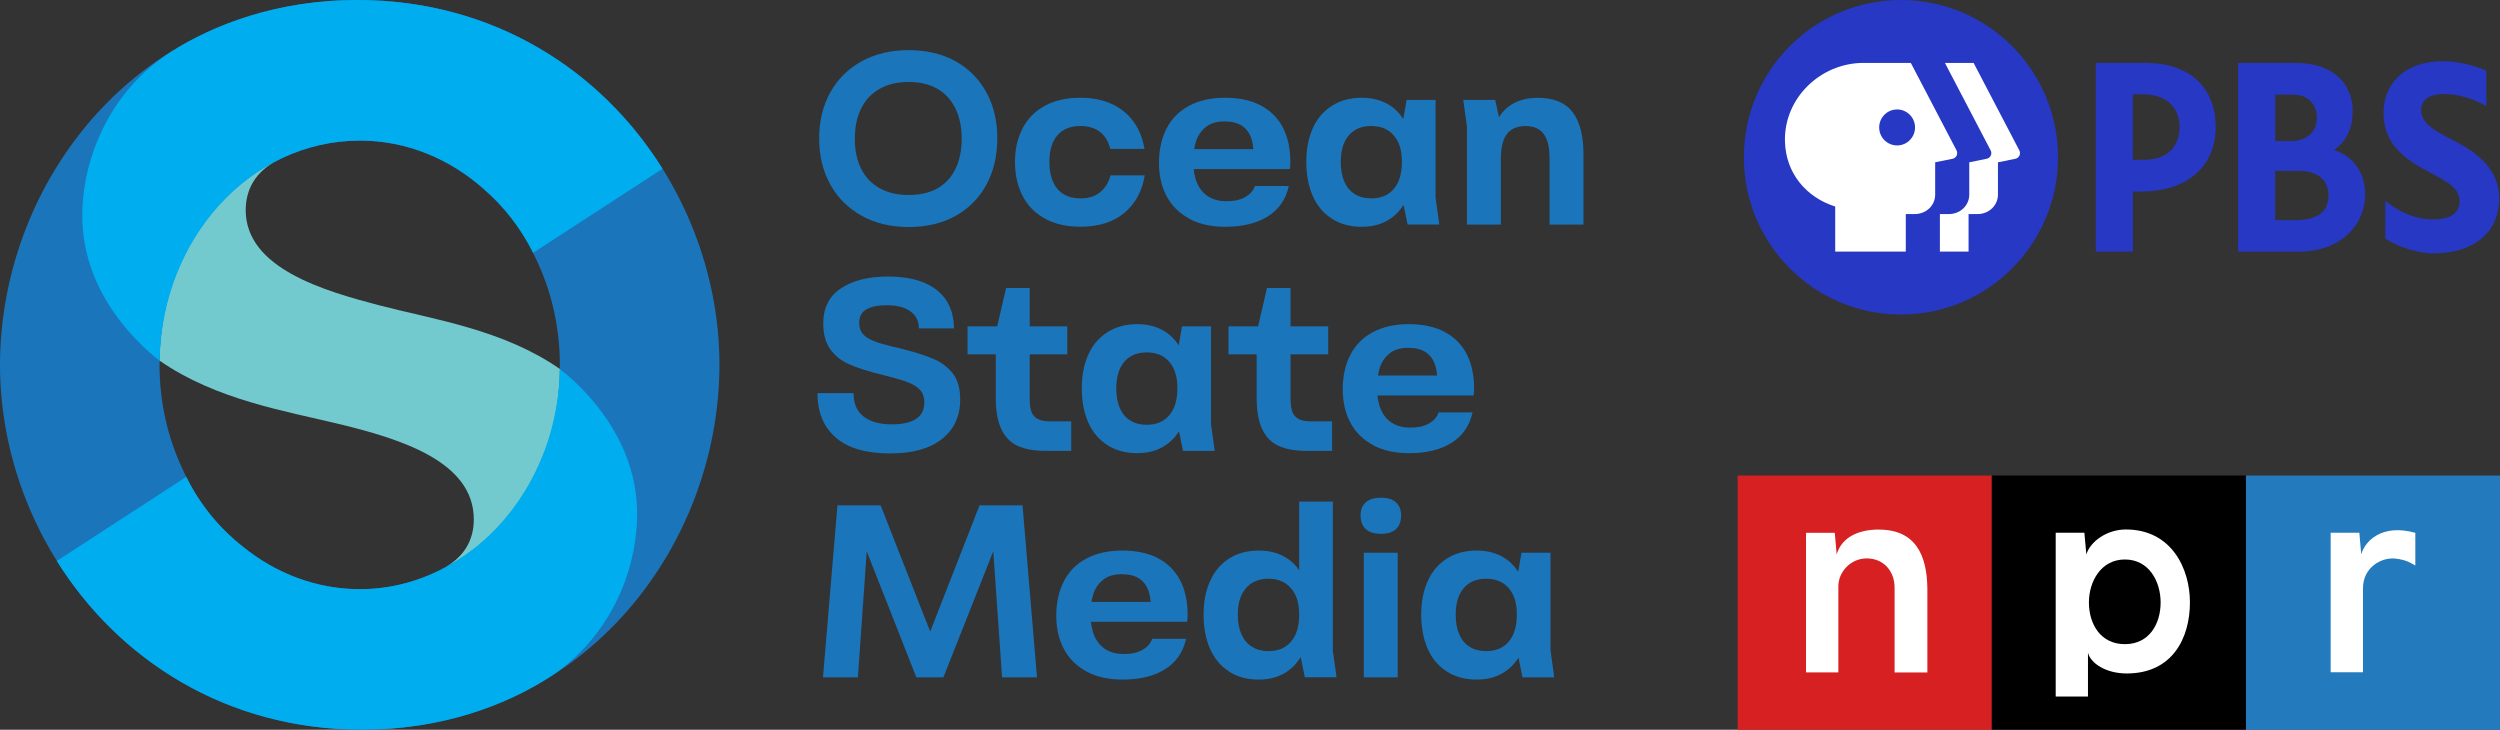
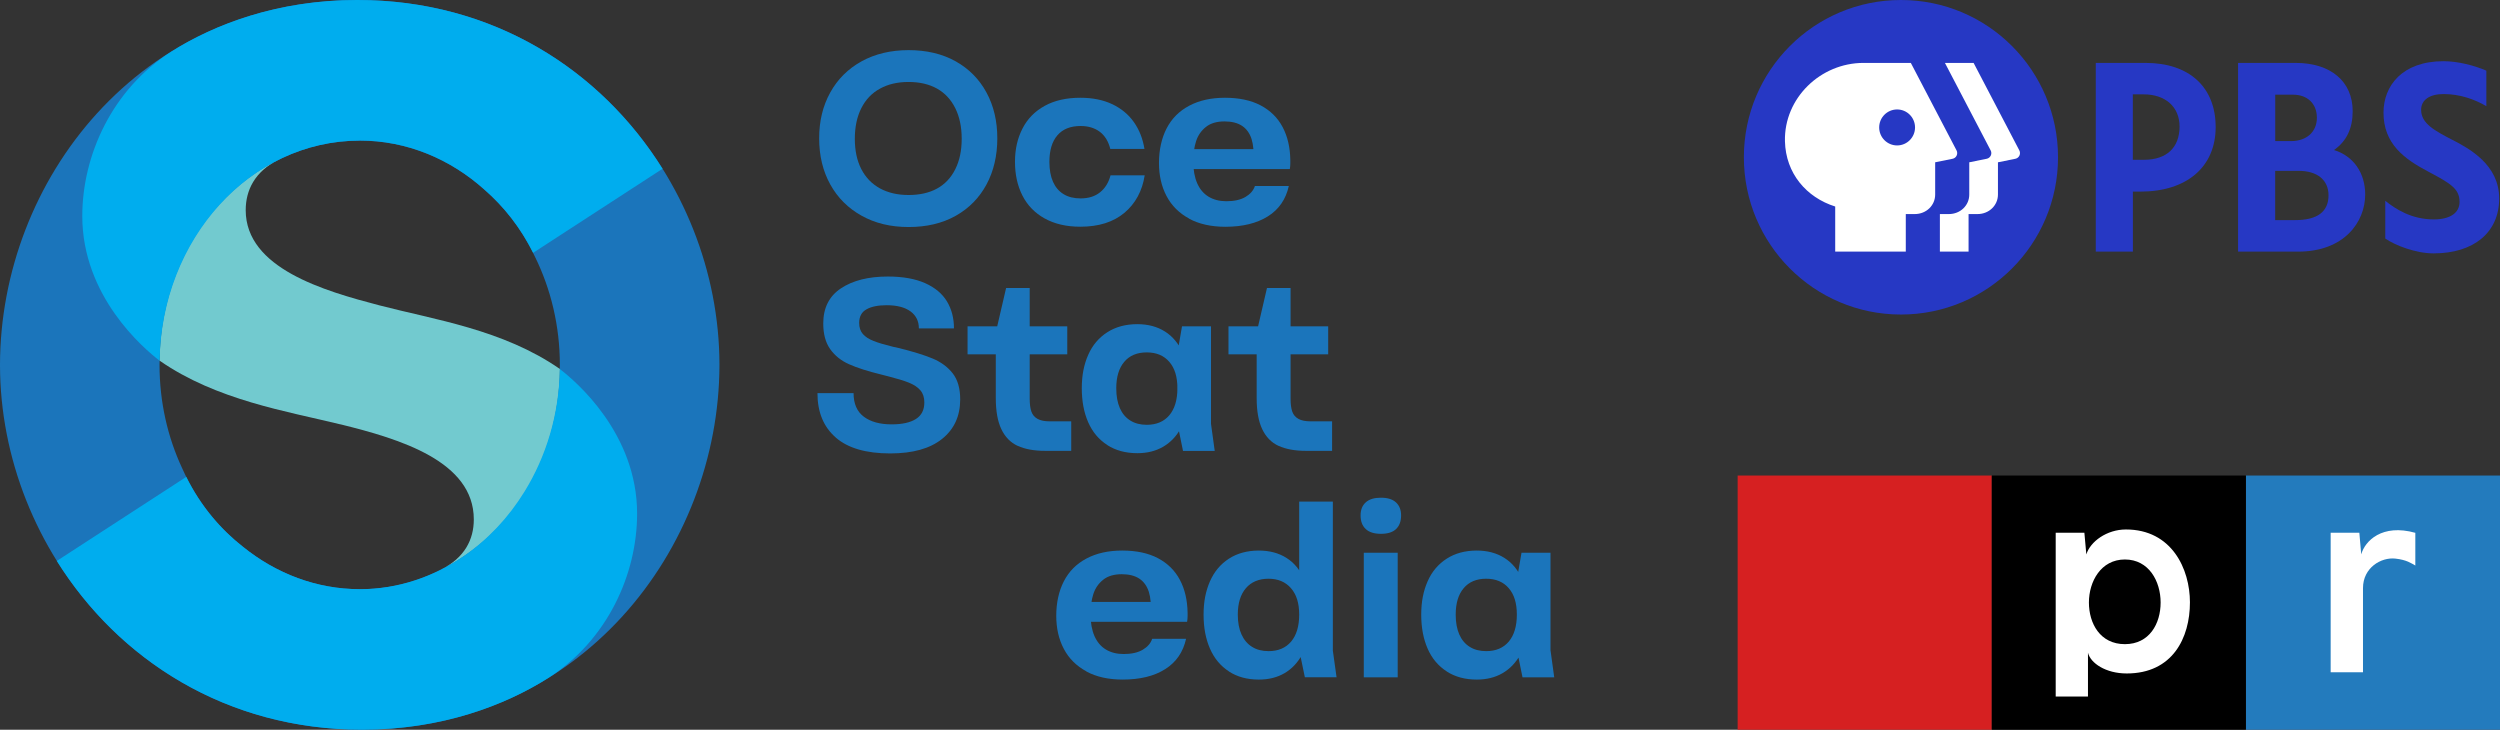
<svg xmlns="http://www.w3.org/2000/svg" id="Layer_2" data-name="Layer 2" viewBox="0 0 397.42 116">
  <rect x="0" y="0" width="397.42" height="116" fill="#333333" stroke="none" />
  <defs>
    <style>
      .cls-1 {
        fill: #1b75bb;
      }

      .cls-2 {
        fill: #d62021;
      }

      .cls-3, .cls-4 {
        fill: #fff;
      }

      .cls-3, .cls-5 {
        fill-rule: evenodd;
      }

      .cls-6 {
        fill: #72cacf;
      }

      .cls-7 {
        fill: #00adee;
      }

      .cls-8 {
        fill: #237bbd;
      }

      .cls-5 {
        fill: #2638c4;
      }
    </style>
  </defs>
  <g id="Art_Layer" data-name="Art Layer">
    <g>
      <g>
        <path class="cls-1" d="M114.37,57.94v-.02h0c-.05-29.3-22.95-57.92-57.56-57.92S.05,28.66,0,57.98h0v.02h0v.06h0v.02h0c.05,29.3,22.95,57.91,57.56,57.91s56.76-28.66,56.81-57.98h0v-.02h0v-.06h0ZM57.18,93.66c-6.87,0-13.28-2.49-18.52-6.71-3.86-3.02-7.31-7.13-9.71-12.53-2.29-4.91-3.59-10.49-3.59-16.41,0-19.69,14.27-35.66,31.82-35.66,7.49,0,14.39,2.92,19.84,7.81,3.14,2.74,5.94,6.25,8.03,10.67,2.51,5.1,3.95,10.96,3.95,17.19,0,19.69-14.48,35.66-31.82,35.66h0Z" />
        <path class="cls-6" d="M54.11,67.46c-8.46-2.08-19.68-3.83-28.74-10.13.13-14.29,7.82-26.44,18.8-31.89-3.64,1.85-5.11,4.77-5.11,7.97,0,9.25,12.5,12.84,21.21,15.12,8.71,2.28,19.68,3.83,28.74,10.13-.13,14.29-7.82,26.38-18.8,31.83,3.64-1.85,5.11-4.71,5.11-7.92,0-9.25-11.71-12.78-21.21-15.12h0Z" />
        <path class="cls-7" d="M89,58.66c-.12,7.22-2.18,13.91-5.61,19.47-2.56,4.17-5.89,7.7-9.76,10.33-4.82,3.3-10.46,5.2-16.45,5.2-6.87,0-13.28-2.49-18.52-6.71-3.52-2.75-6.7-6.41-9.05-11.14l-20.58,13.36c9.75,15.6,26.85,26.83,48.54,26.83,12.69,0,22.8-3.91,29.55-8.2,9.49-6.03,14.16-16.59,14.16-26.15,0-12.74-9.71-21.01-12.29-22.99h0Z" />
        <path class="cls-7" d="M57.18,22.34c7.49,0,14.39,2.92,19.84,7.81,2.99,2.61,5.68,5.92,7.73,10.04l20.57-13.36C95.58,11.23,78.48,0,56.79,0c-12.69,0-22.8,3.91-29.55,8.2-9.49,6.03-14.16,16.59-14.16,26.15,0,12.74,9.71,21.01,12.29,22.99.32-19.39,14.46-34.99,31.82-34.99h0Z" />
        <path class="cls-1" d="M136.96,34.29c-2.15-1.2-3.81-2.86-4.98-4.98-1.17-2.12-1.76-4.56-1.76-7.32s.59-5.16,1.76-7.28c1.17-2.12,2.83-3.77,4.98-4.96,2.15-1.18,4.64-1.78,7.48-1.78s5.36.59,7.48,1.78c2.12,1.19,3.75,2.84,4.9,4.96,1.15,2.12,1.72,4.55,1.72,7.28s-.57,5.21-1.72,7.34c-1.15,2.13-2.78,3.79-4.9,4.98-2.12,1.19-4.61,1.78-7.48,1.78s-5.33-.6-7.48-1.8h0ZM148.97,29.97c1.25-.69,2.21-1.71,2.89-3.07.68-1.35,1.02-2.97,1.02-4.84s-.34-3.49-1.02-4.86c-.68-1.37-1.64-2.4-2.89-3.11-1.25-.7-2.76-1.06-4.53-1.06s-3.26.35-4.55,1.06c-1.29.7-2.28,1.74-2.97,3.11-.69,1.37-1.03,2.99-1.03,4.86s.34,3.48,1.03,4.82c.69,1.34,1.68,2.36,2.97,3.07,1.29.7,2.8,1.05,4.55,1.05s3.28-.34,4.53-1.03Z" />
        <path class="cls-1" d="M166.07,34.73c-1.56-.87-2.74-2.08-3.53-3.63-.79-1.55-1.19-3.34-1.19-5.37s.4-3.74,1.19-5.29c.79-1.55,1.97-2.75,3.53-3.61,1.56-.86,3.45-1.29,5.66-1.29,1.95,0,3.64.34,5.08,1.02,1.43.68,2.58,1.63,3.44,2.85.86,1.22,1.42,2.64,1.68,4.26h-5.43c-.29-1.17-.83-2.07-1.64-2.7-.81-.62-1.84-.94-3.08-.94-1.61,0-2.84.49-3.69,1.48-.85.99-1.27,2.39-1.27,4.22,0,1.25.19,2.3.57,3.16s.94,1.52,1.68,1.97c.74.46,1.65.68,2.71.68,1.25,0,2.28-.32,3.08-.96.81-.64,1.37-1.54,1.68-2.71h5.43c-.39,2.5-1.47,4.48-3.22,5.96-1.76,1.47-4.09,2.21-7.01,2.21-2.21,0-4.1-.44-5.66-1.31h0Z" />
        <path class="cls-1" d="M189.04,34.75c-1.59-.86-2.79-2.05-3.59-3.57-.81-1.52-1.21-3.29-1.21-5.29s.4-3.9,1.21-5.47,2-2.77,3.59-3.61c1.59-.85,3.49-1.27,5.7-1.27s4.13.4,5.66,1.21c1.53.81,2.7,1.95,3.49,3.44.79,1.48,1.2,3.24,1.23,5.27v.47c0,.16,0,.31-.02.47-.01.16-.03.31-.06.47h-18.28l.12-3.16h14.21l-1.84,1.95c.1-1.43,0-2.62-.29-3.55-.3-.94-.81-1.64-1.52-2.11-.72-.47-1.65-.7-2.79-.7-1.22,0-2.21.29-2.95.88s-1.26,1.34-1.56,2.26c-.3.93-.45,2-.45,3.22,0,1.35.21,2.51.62,3.46.42.95,1.02,1.67,1.82,2.15.79.48,1.74.72,2.83.72,1.25,0,2.26-.23,3.03-.68.77-.46,1.27-1.03,1.5-1.74h5.39c-.47,2.11-1.57,3.72-3.32,4.82s-4,1.66-6.76,1.66c-2.26,0-4.19-.43-5.78-1.29h0Z" />
-         <path class="cls-1" d="M211.71,34.75c-1.34-.86-2.35-2.06-3.03-3.61-.68-1.55-1.02-3.35-1.02-5.41s.34-3.77,1.02-5.31c.68-1.54,1.69-2.73,3.03-3.59,1.34-.86,2.93-1.29,4.78-1.29,1.69,0,3.16.39,4.39,1.17,1.24.78,2.19,1.93,2.85,3.46.66,1.52,1,3.38,1,5.57,0,.57-.03,1.09-.08,1.56-.13,1.9-.55,3.49-1.25,4.78s-1.64,2.27-2.81,2.95c-1.17.68-2.54,1.02-4.1,1.02-1.85,0-3.44-.43-4.78-1.29h0ZM221.57,30.03c.86-1.02,1.29-2.45,1.29-4.3s-.43-3.2-1.29-4.2c-.86-1-2.06-1.5-3.59-1.5s-2.73.5-3.57,1.5c-.85,1-1.27,2.4-1.27,4.2,0,1.25.19,2.3.57,3.16.38.86.93,1.52,1.66,1.97.73.46,1.6.68,2.62.68,1.54,0,2.73-.51,3.59-1.52h0ZM222.86,31.28v-11.09l.74-4.3h4.61v15.5l.59,4.3h-5.04l-.9-4.41h0Z" />
-         <path class="cls-1" d="M233.2,20.11l-.59-4.22h5.08l.98,4.49-.94-.62c.57-1.41,1.43-2.46,2.58-3.16,1.15-.7,2.52-1.05,4.14-1.05,2.52,0,4.37.75,5.53,2.26,1.16,1.51,1.74,3.74,1.74,6.68v11.21h-5.39v-10.58c0-1.72-.31-2.99-.94-3.83-.62-.83-1.57-1.25-2.85-1.25-1.35,0-2.35.42-2.99,1.27-.64.85-.96,2.15-.96,3.93v10.47h-5.39v-15.58h0Z" />
        <path class="cls-1" d="M132.86,69.55c-1.94-1.68-2.91-4.03-2.91-7.05h5.74c0,1.69.55,2.94,1.64,3.75,1.09.81,2.56,1.21,4.41,1.21,1.69,0,2.98-.29,3.87-.86.89-.57,1.33-1.44,1.33-2.62,0-.78-.2-1.42-.61-1.91s-1.01-.9-1.82-1.23c-.81-.33-1.98-.68-3.52-1.07-.26-.05-.56-.13-.9-.23-2.14-.52-3.84-1.07-5.12-1.64-1.28-.57-2.28-1.38-3.01-2.42-.73-1.04-1.09-2.39-1.09-4.06,0-2.47.94-4.34,2.81-5.58,1.88-1.25,4.36-1.88,7.46-1.88,2.37,0,4.34.35,5.92,1.05,1.57.7,2.73,1.67,3.48,2.91.74,1.24,1.11,2.66,1.11,4.28h-5.58c0-1.15-.44-2.04-1.33-2.7-.89-.65-2.15-.98-3.79-.98-1.35,0-2.42.21-3.2.65-.78.43-1.17,1.15-1.17,2.17,0,.73.2,1.31.59,1.76s.96.81,1.72,1.11c.75.3,1.84.62,3.24.96h.08c.18.03.35.07.51.12,2.34.57,4.18,1.14,5.53,1.7,1.34.56,2.41,1.35,3.2,2.36.79,1.02,1.19,2.39,1.19,4.14,0,2.66-.96,4.75-2.89,6.29s-4.67,2.3-8.24,2.3c-3.83,0-6.71-.84-8.65-2.52h0Z" />
        <path class="cls-1" d="M153.81,51.88h15.85v4.45h-15.85v-4.45h0ZM161.78,70.88c-1.15-.53-2.01-1.42-2.6-2.66-.59-1.24-.88-2.88-.88-4.94v-10.43l1.64-7.07h3.75v17.61c0,.86.09,1.54.27,2.05.18.51.51.89.98,1.15.47.26,1.11.39,1.91.39h3.44v4.69h-4.14c-1.77,0-3.23-.27-4.37-.8Z" />
        <path class="cls-1" d="M176.02,70.74c-1.34-.86-2.35-2.06-3.03-3.61-.68-1.55-1.02-3.35-1.02-5.41s.34-3.77,1.02-5.31c.68-1.54,1.69-2.73,3.03-3.59s2.93-1.29,4.78-1.29c1.69,0,3.16.39,4.39,1.17,1.24.78,2.19,1.93,2.85,3.46.66,1.52,1,3.38,1,5.57,0,.57-.03,1.09-.08,1.56-.13,1.9-.55,3.49-1.25,4.78-.7,1.29-1.64,2.27-2.81,2.95-1.17.68-2.54,1.02-4.1,1.02-1.85,0-3.44-.43-4.78-1.29h0ZM185.88,66.02c.86-1.02,1.29-2.45,1.29-4.3s-.43-3.2-1.29-4.2c-.86-1-2.06-1.5-3.59-1.5s-2.73.5-3.57,1.5c-.85,1-1.27,2.4-1.27,4.2,0,1.25.19,2.3.57,3.16s.93,1.52,1.66,1.97c.73.46,1.6.68,2.62.68,1.54,0,2.73-.51,3.59-1.52h0ZM187.16,67.27v-11.09l.74-4.3h4.61v15.5l.59,4.3h-5.04l-.9-4.41h0Z" />
        <path class="cls-1" d="M195.29,51.88h15.85v4.45h-15.85v-4.45h0ZM203.25,70.88c-1.15-.53-2.01-1.42-2.6-2.66-.59-1.24-.88-2.88-.88-4.94v-10.43l1.64-7.07h3.75v17.61c0,.86.09,1.54.27,2.05.18.51.51.89.98,1.15.47.26,1.11.39,1.91.39h3.44v4.69h-4.14c-1.77,0-3.23-.27-4.37-.8Z" />
-         <path class="cls-1" d="M218.25,70.74c-1.59-.86-2.79-2.05-3.59-3.57-.81-1.52-1.21-3.29-1.21-5.29s.4-3.9,1.21-5.47c.81-1.56,2-2.77,3.59-3.61,1.59-.85,3.49-1.27,5.7-1.27s4.13.4,5.66,1.21,2.7,1.95,3.49,3.44c.79,1.48,1.2,3.24,1.23,5.27v.47c0,.16,0,.31-.02.47-.01.16-.03.31-.06.47h-18.28l.12-3.16h14.21l-1.84,1.95c.1-1.43,0-2.62-.29-3.55-.3-.94-.81-1.64-1.52-2.11-.72-.47-1.65-.7-2.79-.7-1.22,0-2.21.29-2.95.88-.74.59-1.26,1.34-1.56,2.26-.3.93-.45,2-.45,3.22,0,1.35.21,2.51.62,3.46.42.95,1.02,1.67,1.82,2.15.79.48,1.74.72,2.83.72,1.25,0,2.26-.23,3.03-.68.77-.46,1.27-1.03,1.5-1.74h5.39c-.47,2.11-1.57,3.72-3.32,4.82-1.75,1.11-4,1.66-6.76,1.66-2.26,0-4.19-.43-5.78-1.29h0Z" />
-         <path class="cls-1" d="M133.16,80.33h6.83l8.51,21.67h-1.25l8.47-21.67h6.83l2.3,27.34h-5.55l-1.44-20.58.27-.04-8.16,20.62h-4.3l-8.12-20.62.27.04-1.44,20.58h-5.55l2.3-27.34h0Z" />
        <path class="cls-1" d="M172.71,106.73c-1.59-.86-2.79-2.05-3.59-3.57-.81-1.52-1.21-3.29-1.21-5.29s.4-3.9,1.21-5.47,2-2.77,3.59-3.61c1.59-.85,3.49-1.27,5.7-1.27s4.13.4,5.66,1.21,2.7,1.95,3.49,3.44c.79,1.48,1.2,3.24,1.23,5.27v.47c0,.16,0,.31-.02.47-.01.16-.03.31-.06.47h-18.28l.12-3.16h14.21l-1.84,1.95c.1-1.43,0-2.62-.29-3.55-.3-.94-.81-1.64-1.52-2.11-.72-.47-1.65-.7-2.79-.7-1.22,0-2.21.29-2.95.88-.74.59-1.26,1.34-1.56,2.26-.3.93-.45,2-.45,3.22,0,1.35.21,2.51.62,3.46.42.95,1.02,1.67,1.82,2.15.79.48,1.74.72,2.83.72,1.25,0,2.26-.23,3.03-.68.77-.46,1.27-1.03,1.5-1.74h5.39c-.47,2.11-1.57,3.72-3.32,4.82-1.74,1.11-4,1.66-6.76,1.66-2.26,0-4.19-.43-5.78-1.29h0Z" />
        <path class="cls-1" d="M195.36,106.73c-1.33-.86-2.33-2.06-3.01-3.61-.68-1.55-1.02-3.35-1.02-5.41s.34-3.77,1.02-5.31c.68-1.54,1.68-2.73,3.01-3.59,1.33-.86,2.92-1.29,4.76-1.29,1.69,0,3.16.39,4.39,1.17,1.24.78,2.18,1.93,2.83,3.46.65,1.52.98,3.38.98,5.57,0,.57-.01,1.09-.04,1.56-.16,1.9-.59,3.49-1.29,4.78-.7,1.29-1.63,2.27-2.79,2.95-1.16.68-2.52,1.02-4.08,1.02-1.85,0-3.44-.43-4.76-1.29h0ZM205.24,102c.86-1.02,1.29-2.45,1.29-4.3s-.44-3.2-1.31-4.2c-.87-1-2.06-1.5-3.57-1.5s-2.73.5-3.59,1.5c-.86,1-1.29,2.4-1.29,4.2,0,1.25.2,2.3.59,3.16.39.86.95,1.52,1.68,1.97.73.46,1.6.68,2.62.68,1.54,0,2.73-.51,3.59-1.52h0ZM206.53,103.33v-23.59h5.35v23.7l.59,4.22h-5.04l-.9-4.34h0Z" />
        <path class="cls-1" d="M217.11,84.1c-.55-.51-.82-1.23-.82-2.17,0-.89.27-1.57.82-2.07s1.35-.74,2.42-.74,1.84.25,2.38.74.82,1.19.82,2.07c0,.94-.27,1.66-.8,2.17-.53.51-1.34.76-2.4.76s-1.88-.25-2.42-.76h0ZM216.8,103.14v-15.27h5.39v19.8h-5.39v-4.53h0Z" />
        <path class="cls-1" d="M229.98,106.73c-1.34-.86-2.35-2.06-3.03-3.61-.68-1.55-1.02-3.35-1.02-5.41s.34-3.77,1.02-5.31c.68-1.54,1.69-2.73,3.03-3.59,1.34-.86,2.93-1.29,4.78-1.29,1.69,0,3.16.39,4.39,1.17,1.24.78,2.19,1.93,2.85,3.46.66,1.52,1,3.38,1,5.57,0,.57-.03,1.09-.08,1.56-.13,1.9-.55,3.49-1.25,4.78-.7,1.29-1.64,2.27-2.81,2.95-1.17.68-2.54,1.02-4.1,1.02-1.85,0-3.44-.43-4.78-1.29h0ZM239.84,102c.86-1.02,1.29-2.45,1.29-4.3s-.43-3.2-1.29-4.2c-.86-1-2.06-1.5-3.59-1.5s-2.73.5-3.57,1.5c-.85,1-1.27,2.4-1.27,4.2,0,1.25.19,2.3.57,3.16.38.86.93,1.52,1.66,1.97.73.46,1.6.68,2.62.68,1.54,0,2.73-.51,3.59-1.52h0ZM241.13,103.26v-11.09l.74-4.3h4.61v15.5l.59,4.3h-5.04l-.9-4.41h0Z" />
      </g>
      <g>
        <g>
          <path class="cls-5" d="M327.16,25c0,13.81-11.18,25-24.97,25s-24.97-11.19-24.97-25S288.4,0,302.19,0s24.97,11.19,24.97,25" />
          <path class="cls-5" d="M389.82,22.22c-2.73-1.42-4.94-2.57-4.94-4.76,0-1.55,1.33-2.51,3.56-2.51,2.65,0,5,.86,6.81,1.93v-5.65c-1.89-.81-4.49-1.5-6.81-1.5-6.59,0-9.54,3.93-9.54,8.18,0,4.99,3.36,7.38,7.06,9.34,3.65,1.93,5.03,2.77,5.03,4.85,0,1.76-1.53,2.78-4.09,2.78-3.56,0-6.08-1.65-7.72-2.96v6c1.54,1.07,4.84,2.36,7.68,2.36,6.4,0,10.43-3.34,10.43-8.72s-4.73-7.93-7.46-9.34" />
          <path class="cls-5" d="M371.03,23.85c2-1.4,2.97-3.43,2.97-6.17,0-4.73-3.48-7.68-9.07-7.68h-9.15v30h9.55c7.32,0,10.66-4.71,10.66-9.08,0-3.46-1.89-6.13-4.96-7.07ZM364.51,15.05c2.31,0,3.8,1.44,3.8,3.67s-1.62,3.71-4.11,3.71h-2.51v-7.38h2.83ZM361.68,34.99v-7.83h3.73c2.97,0,4.75,1.46,4.75,3.89,0,2.61-1.78,3.94-5.29,3.94h-3.19Z" />
          <path class="cls-5" d="M341.06,10h-7.9v30h5.9v-9.54h1.19c7.38,0,11.97-3.93,11.97-10.26s-4.17-10.2-11.15-10.2ZM339.05,15h1.73c3.46,0,5.7,2,5.7,5.11,0,3.36-2.06,5.29-5.65,5.29h-1.78v-10.4Z" />
          <path class="cls-3" d="M320.38,25.24l-2.77.56v5.13c0,1.72-1.42,3.1-3.25,3.1h-1.42v5.97h-4.56v-5.97h1.42c1.83,0,3.25-1.37,3.25-3.1v-5.13l2.77-.56c.6-.12.92-.79.63-1.33l-7.27-13.91h4.56l7.27,13.91c.28.54-.03,1.21-.63,1.33M310.4,25.24l-2.77.56v5.13c0,1.72-1.41,3.1-3.25,3.1h-1.42v5.97h-11.22v-7.17c-4.58-1.44-7.87-5.27-7.99-10.38-.16-6.85,5.65-12.45,12.49-12.45h7.52l7.27,13.91c.28.54-.03,1.21-.63,1.33M304.43,20.26c0-1.58-1.28-2.86-2.85-2.86s-2.85,1.28-2.85,2.86,1.28,2.86,2.85,2.86,2.85-1.28,2.85-2.86" />
        </g>
        <g>
          <path class="cls-2" d="M316.63,75.6h-40.4v40.4h40.4v-40.4h0Z" />
          <path class="cls-8" d="M397.42,75.6h-40.4v40.4h40.4v-40.4h0Z" />
-           <path class="cls-4" d="M298.64,84.18c-2.91,0-5.82,1.05-6.67,3.96l-.3-3.44h-4.57v22.19h5.14v-13.67c0-2.37,2-4.43,4.47-4.45,2.55-.03,4.47,1.85,4.47,4.67v13.46h5.21v-13.38c-.07-5.29-1.88-9.35-7.76-9.33h0Z" />
          <path class="cls-4" d="M383.96,84.7c-5.3-1.48-8.02,1.3-8.6,3.43l-.3-3.44h-4.56v22.18h5.14v-13.38c0-3.25,2.88-4.94,5.15-4.69,1.82.2,2.53.75,3.17,1.1v-5.2h0Z" />
          <path d="M357.03,75.6h-40.4v40.4h40.4v-40.4h0Z" />
          <path class="cls-4" d="M337.95,84.17c-3.03,0-5.67,1.92-6.29,3.97l-.31-3.45h-4.56v26.04h5.13v-6.97c.4,1.65,2.81,3.3,6.16,3.3,7.28,0,10.05-5.64,10.05-11.31,0-5.27-2.87-11.59-10.19-11.58h0ZM337.79,102.4c-3.95,0-5.72-3.31-5.72-6.62s1.89-6.84,5.72-6.84,5.68,3.49,5.68,6.84-1.77,6.62-5.68,6.62Z" />
        </g>
      </g>
    </g>
  </g>
</svg>